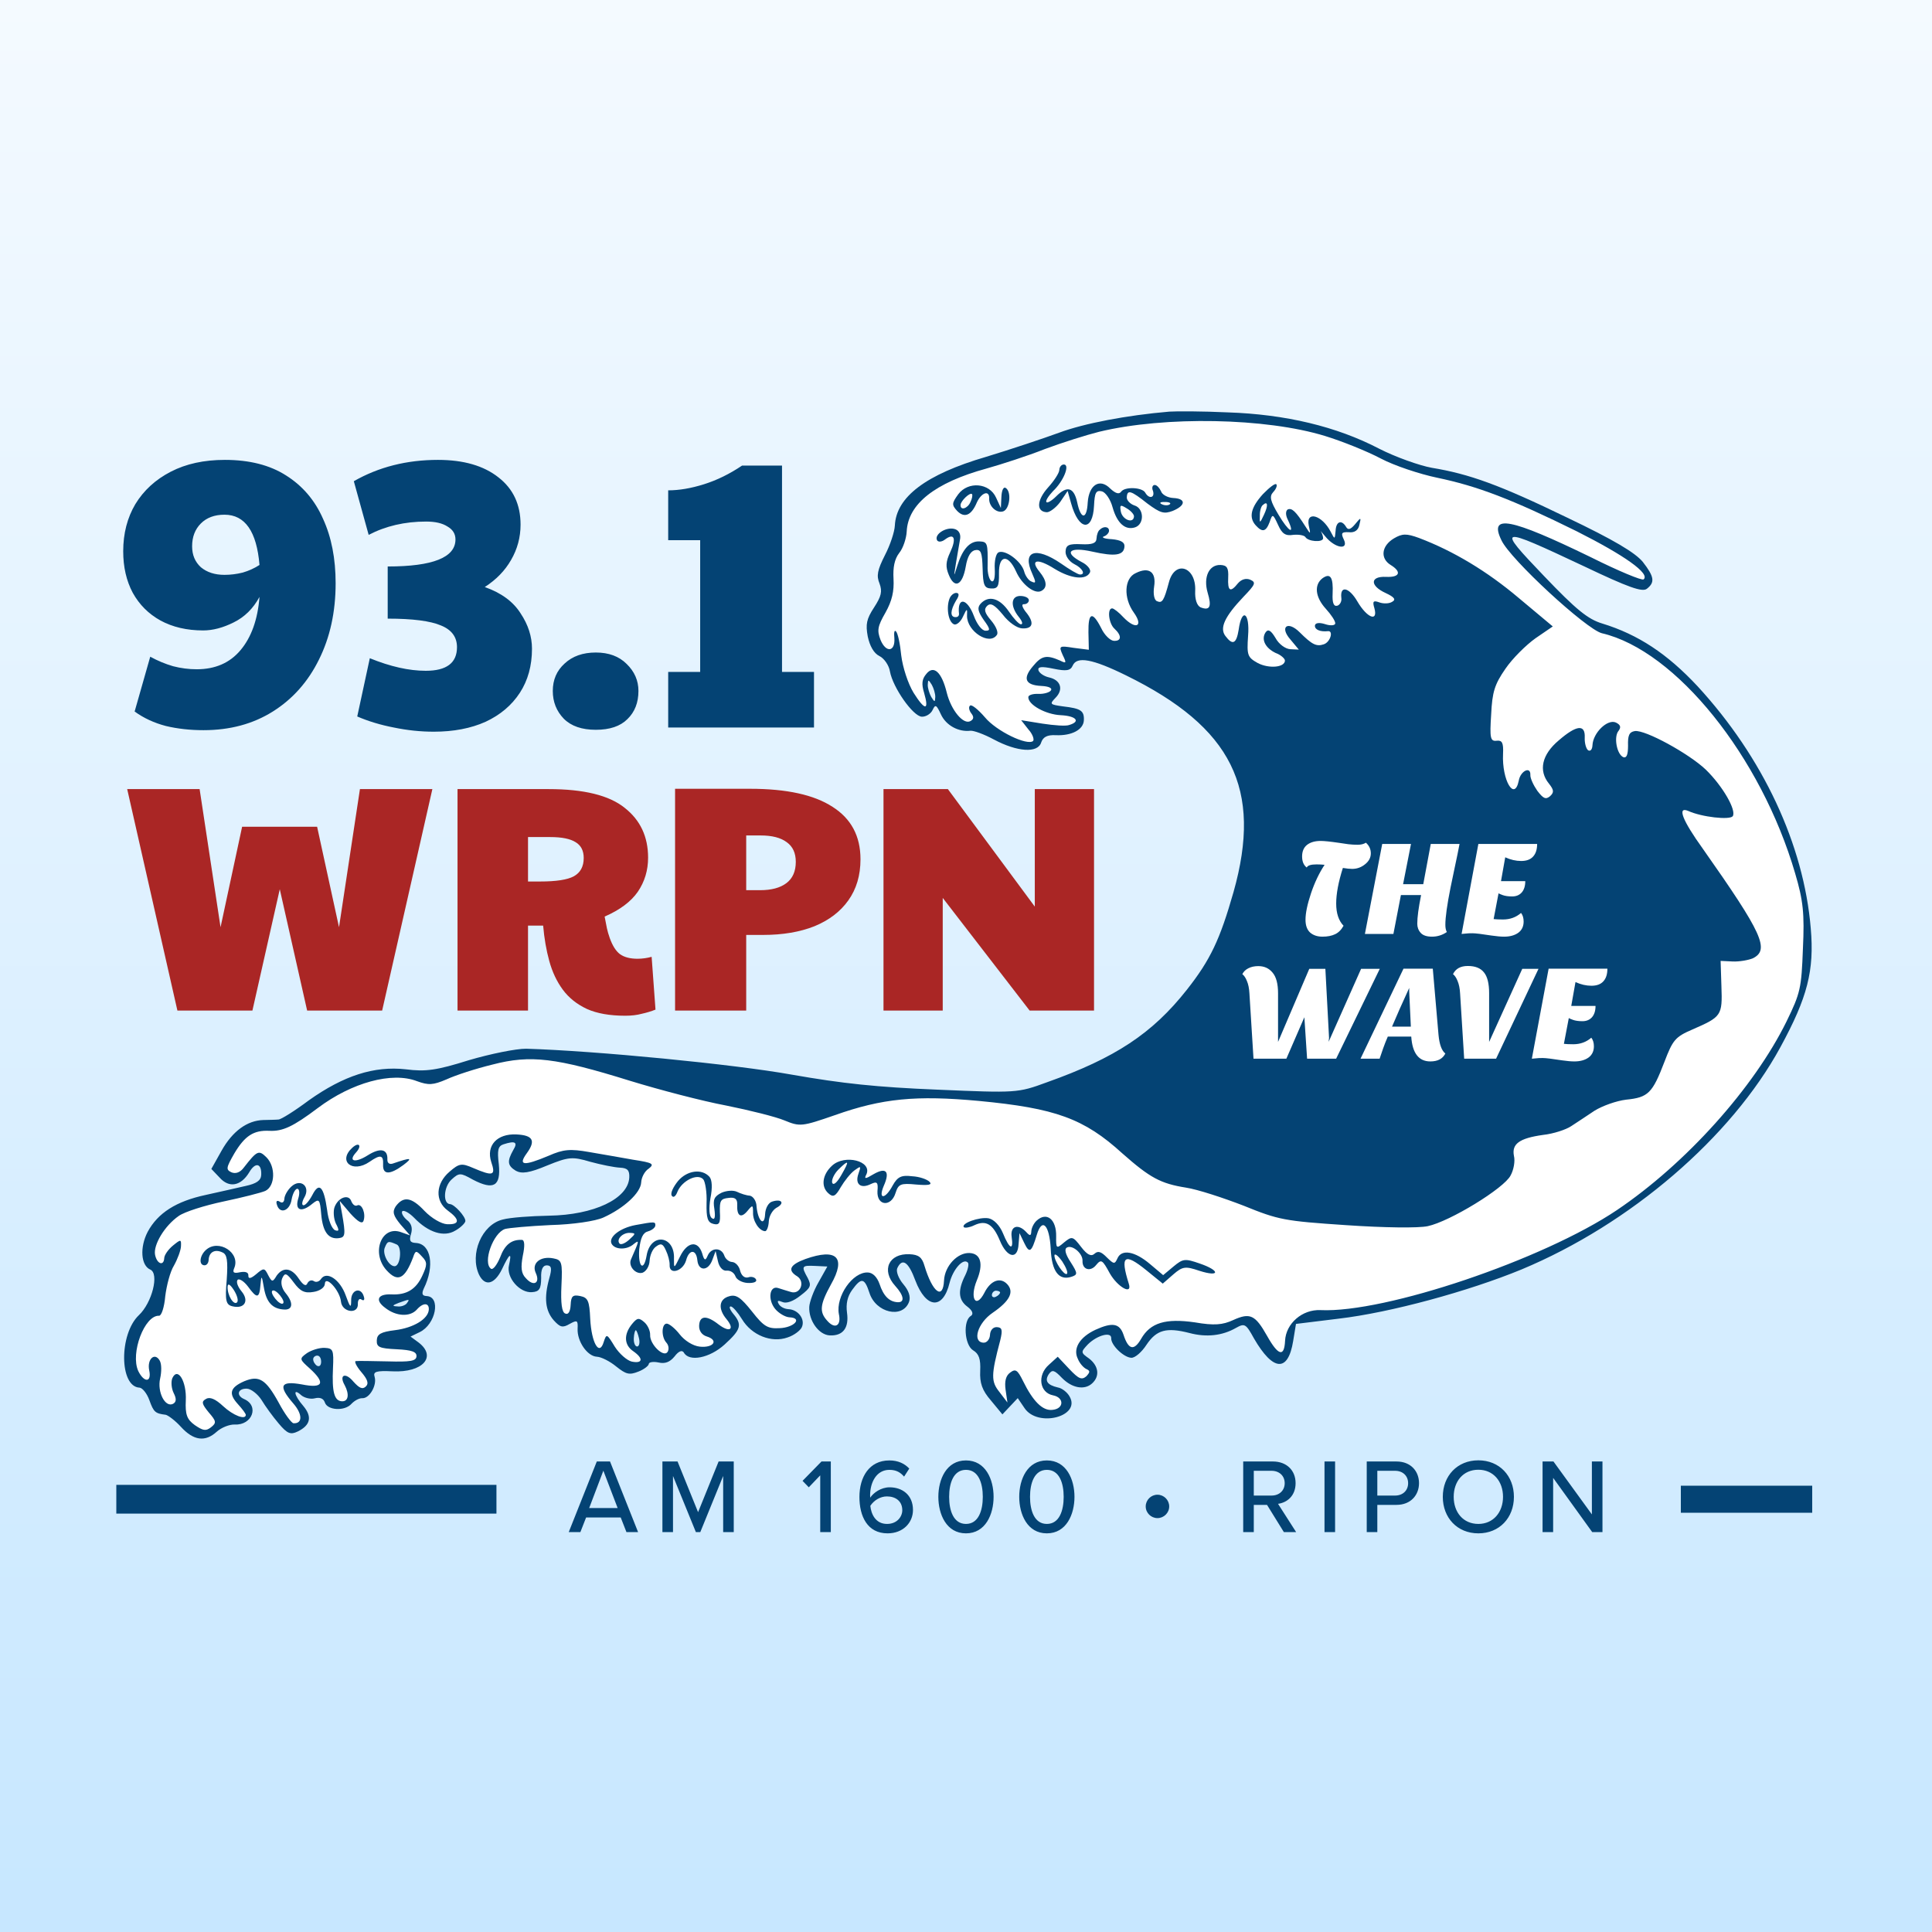
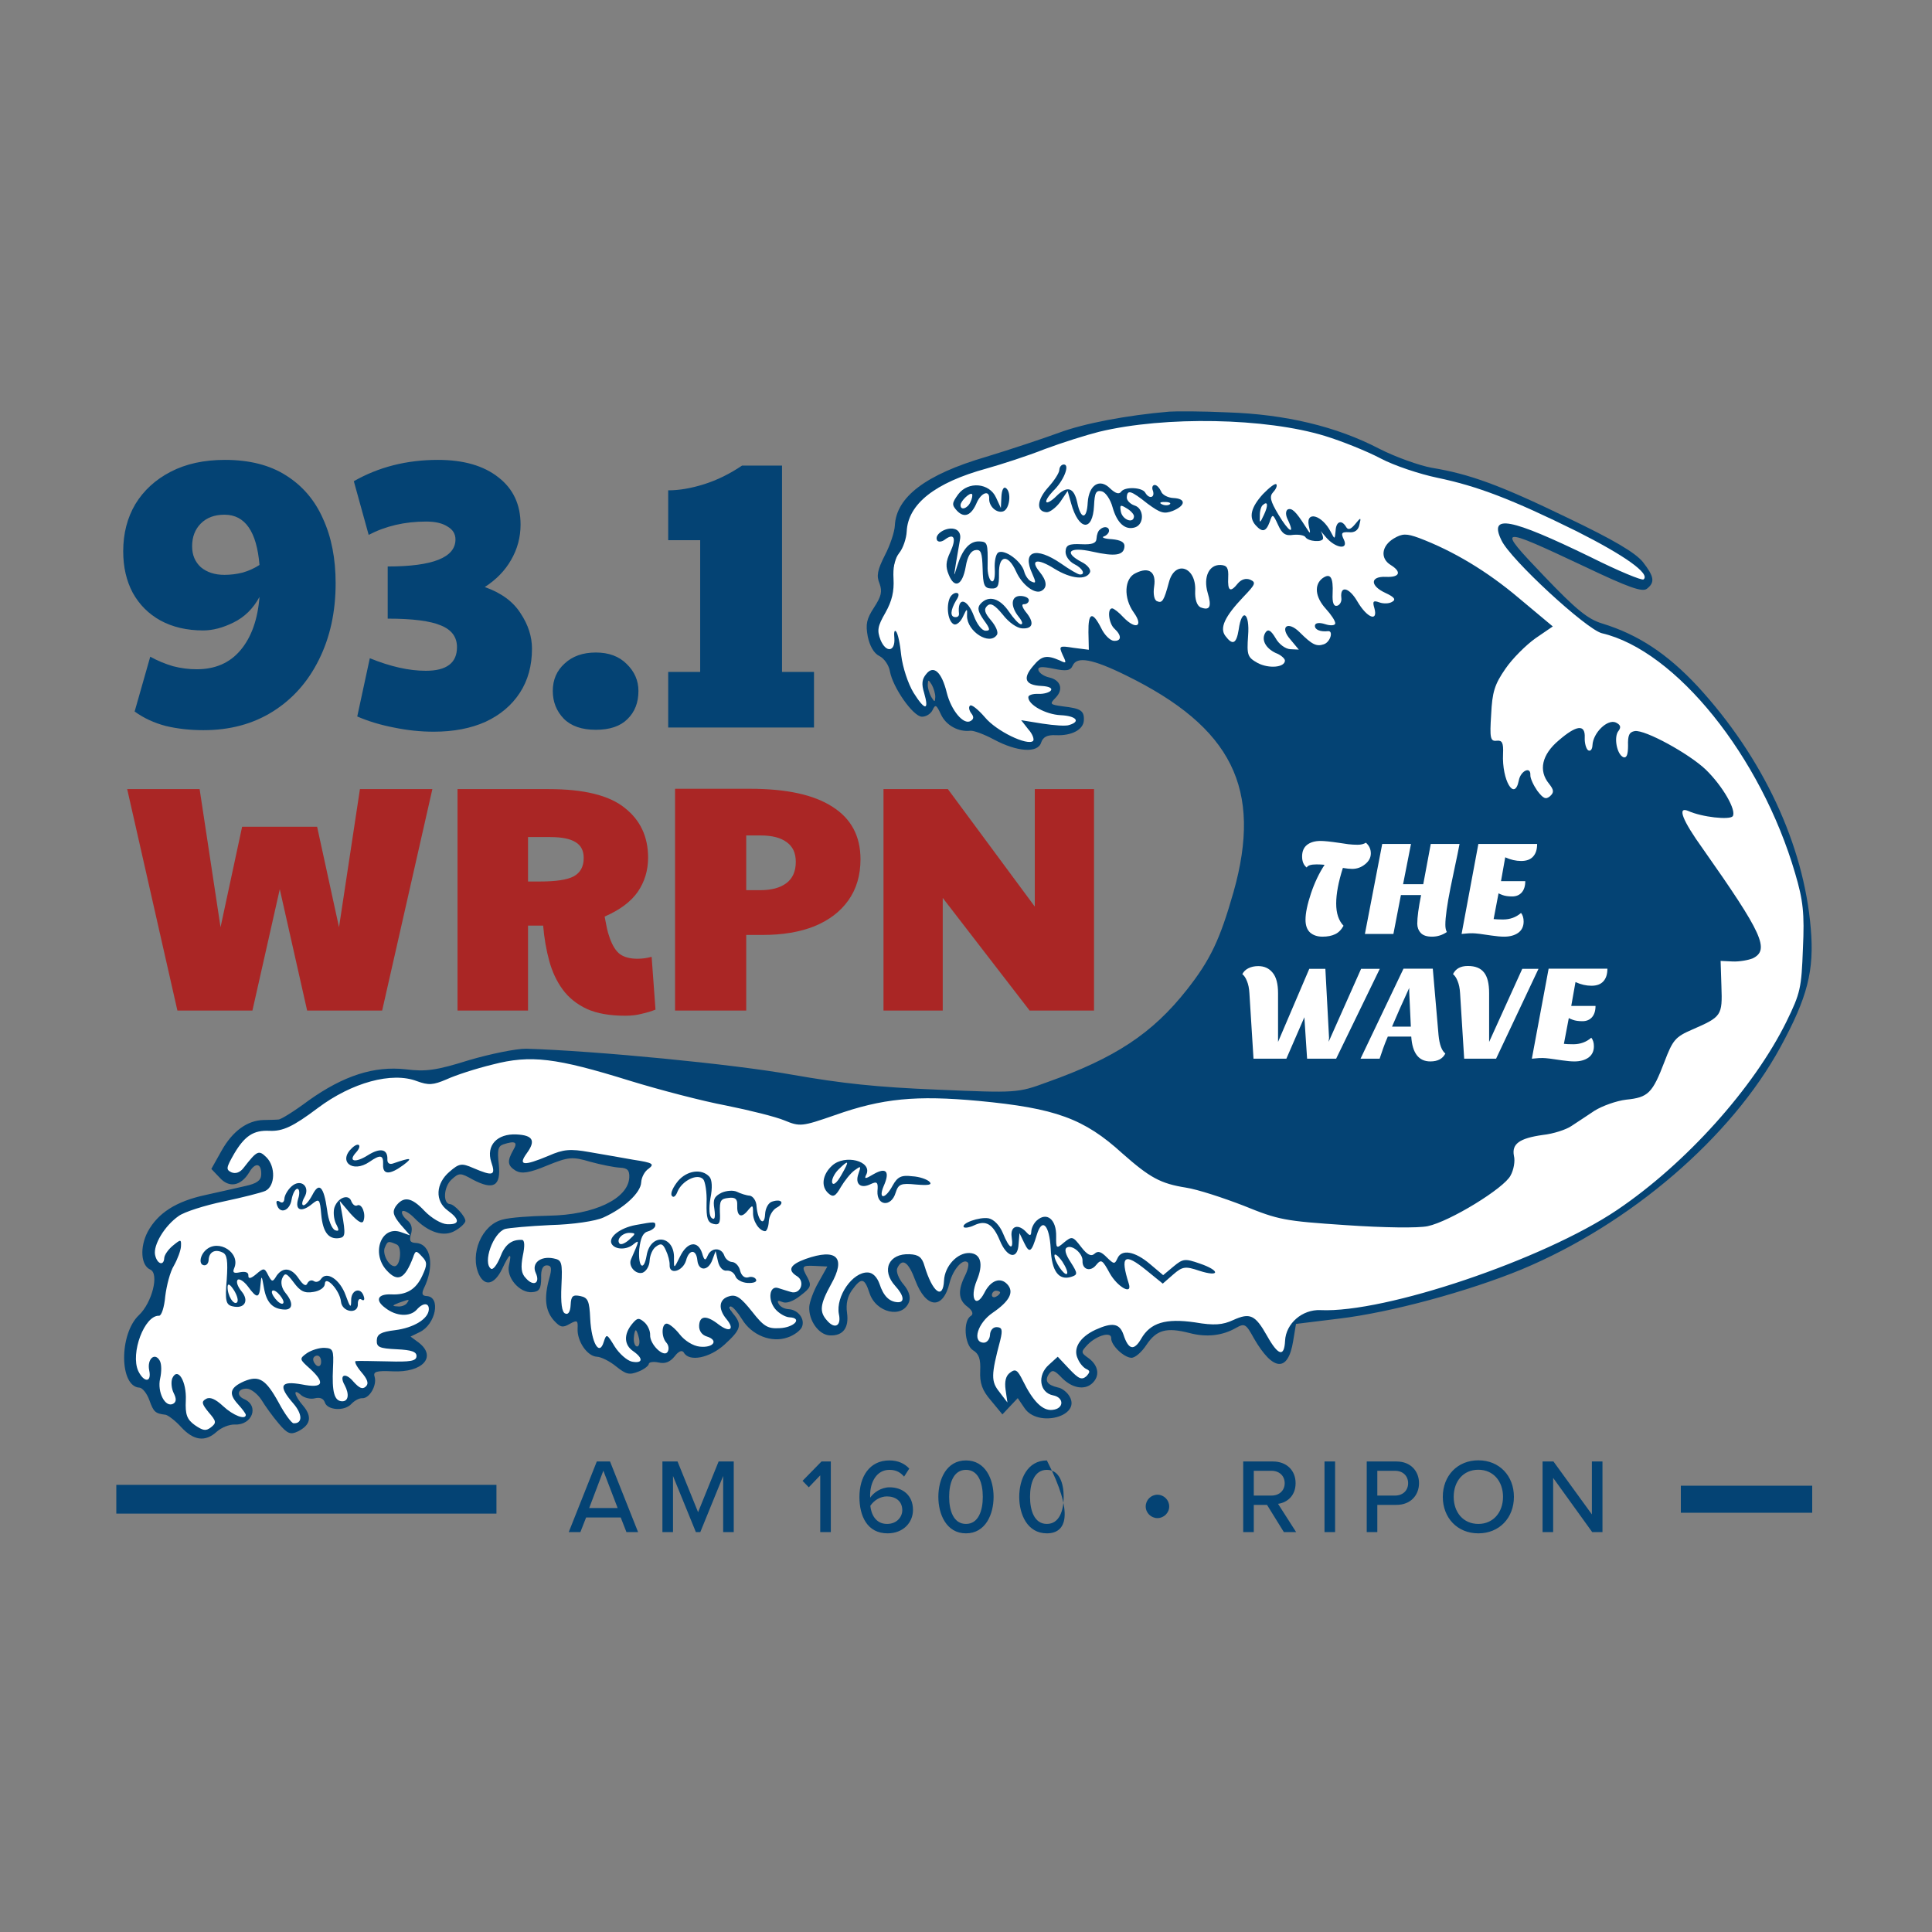
<svg xmlns="http://www.w3.org/2000/svg" width="500" height="500" viewBox="0 0 500 500" fill="none">
  <rect x="0" y="0" width="500" height="500" fill="#808080" stroke="none" />
-   <rect width="500" height="500" fill="url(#paint0_linear_1_169)" />
  <path d="M303.149 172.894L280.004 169.342L276.186 172.229L270.705 171.356L267.558 173.047L273.447 178.234L269.6 181.733L277.471 183.947L279.774 187.124L269.223 189.691L266.629 192.636L249.08 187.509L243.832 181.739L241.702 174.889L239.196 175.997L240.684 183.43L238.206 183.926L226.251 164.34L236.562 128.018L274.103 112.619L306.225 108.006L337.444 109.486L363.914 120.557L380.326 123.789L421.752 142.932L426.971 149.314L425.659 151.093L388.899 137.08L398.113 149.787L412.282 161.502C423.768 165.114 438.044 174.38 448.346 190.206C476.368 233.254 473.367 259.464 446.065 290.102C419.317 320.118 380.217 336.588 335.017 341.895L332.075 352.186L323.94 342.597L299.979 343.302L292.314 349.687L287.095 343.305L279.459 349.078L282.842 355.374L279.636 358.289L274.33 353.743L271.24 354.21L270.454 357.854L274.011 360.477L275.673 364.237L270.689 365.841L263.604 359.983L259.728 364.094L252.525 347.801L252.873 340.456L260.509 334.682L257.535 332.701L252.348 338.59L250.657 335.442L252.345 325.706L248.672 325.532L243.282 335.706L233.34 325.419L230.746 328.363L234.683 335.912L232.118 338.245L223.284 330.464L218.767 335.158L218.39 343.116L214.659 344.166L211.218 339.094L214.859 326.997L207.485 327.261L207.836 332.799L206.495 335.189L200.345 335.511L201.424 338.63L207.4 341.981L199.88 345.306L188.627 336.797L190.115 344.229L184.374 348.865L177.64 348.546L170.732 351.9L165.046 342.427L162.423 345.984L167.03 352.338L163.912 353.417L152.513 347.969L150.413 340.507L145.458 341.499L143.093 326.662L139.391 327.1L139.13 332.61L133.708 330.512L132.832 323.108L126.362 330.164L124.204 323.926L128.808 317.396L159.064 313.308L165.737 301.968L147.489 298.649L135.684 301.77L133.906 300.459L134.167 294.95L129.241 295.33L127.552 305.066L119.71 302.24L114.61 306.293L114.99 311.219L117.964 313.201L119.014 316.932L113.475 317.283L105.167 311.367L103.214 313.729L106.043 318.771L105.985 319.995L100.475 319.734L98.407 324.544L101.876 329.003L107.676 323.143L111.175 326.99L108.407 333.607L100.246 337.515L103.832 339.526L111.323 336.813L111.119 341.098L104.154 345.676L109.373 352.059L94.536 354.423L96.169 358.795L87.951 363.927L85.589 361.975L84.304 350.257L81.884 349.529L79.932 351.89L84.889 359.487L74.867 359.012L78.565 367.777L75.417 369.468L65.533 357.956L60.52 360.173L64.515 366.497L52.623 371.455L33.731 355.835L34.195 346.041L41.567 332.893L38.504 319.864L46.197 312.866L68.583 306.565L67.678 299.774L60.683 304.964L56.485 302.924L63.741 292.225L74.263 290.269L97.551 277.876L112.243 278.572L135.24 272.3L198.001 281.411L264.725 284.573L307.221 268.182L330.15 211.598L303.149 172.894Z" fill="white" />
  <path d="M302.613 106.53C291.574 107.473 280.585 109.57 274.084 111.984C270.035 113.467 261.523 116.31 255.255 118.211C239.541 122.807 231.936 128.624 231.584 136.041C231.51 137.608 230.406 141.012 229.024 143.668C227.059 147.554 226.781 149.007 227.627 151.036C228.369 153.061 228.101 154.305 226.181 157.25C224.261 160.196 223.988 161.544 224.571 164.713C225.084 167.146 226.144 169.081 227.577 169.777C228.806 170.358 230.079 172.199 230.319 173.781C231.066 177.9 236.261 185.371 238.559 185.48C239.604 185.529 240.897 184.753 241.365 183.728C242.066 182.191 242.37 182.415 243.509 184.877C244.838 187.767 248.107 189.493 251.162 189.114C252.002 189.049 254.679 190.013 257.231 191.391C263.257 194.608 268.58 194.965 269.445 192.179C269.932 190.737 271.006 190.159 273.2 190.263C277.379 190.461 280.389 188.824 280.503 186.421C280.621 183.914 279.706 183.347 275.124 182.815C271.691 182.339 271.592 182.229 273.134 180.627C275.332 178.428 274.506 175.98 271.501 175.314C270.257 175.046 269.038 174.255 268.759 173.509C268.49 172.554 269.44 172.389 272.654 173.065C275.973 173.746 277.027 173.587 277.614 172.253C278.673 169.791 282.723 170.506 291.42 174.792C318.844 188.239 326.782 204.112 319.231 230.873C315.717 243.166 313.27 248.391 307.143 256.163C298.23 267.467 288.61 273.817 270.931 280.099C263.365 282.882 263.052 282.867 242.675 282.006C226.894 281.363 218.039 280.419 204.954 278.124C190.004 275.426 154.254 271.951 136.166 271.408C133.549 271.388 126.888 272.748 121.366 274.371C112.969 277.009 110.124 277.398 105.024 276.737C96.796 275.824 88.926 278.382 79.933 284.762C76.242 287.519 72.681 289.758 72.054 289.729C71.422 289.803 69.641 289.824 68.174 289.859C63.98 289.974 60.185 292.726 57.325 297.826L54.695 302.518L56.789 304.711C59.273 307.551 62.337 306.964 64.495 303.401C66.091 300.65 67.748 301.042 67.605 304.072C67.535 305.535 66.347 306.316 63.596 306.919C61.372 307.441 56.716 308.477 53.224 309.254C45.607 310.882 40.857 313.903 38.216 318.804C36.143 322.789 36.442 327.515 38.905 328.574C41.263 329.629 39.335 337.181 35.938 340.37C30.785 345.257 30.872 358.873 36.096 359.121C36.827 359.155 38.017 360.573 38.664 362.384C39.774 365.473 40.177 365.806 42.883 366.144C43.505 366.278 45.326 367.621 46.819 369.262C50.103 372.873 53.123 373.226 56.077 370.539C57.281 369.444 59.415 368.603 60.773 368.667C65.266 368.88 67.18 363.84 63.18 362.08C61.025 361.14 61.532 359.279 63.935 359.393C64.98 359.443 66.697 360.781 67.672 362.293C68.642 363.909 70.608 366.62 72.096 368.366C74.375 371.092 75.201 371.34 77.021 370.484C80.344 368.862 80.866 366.688 78.487 363.852C76.104 361.122 75.681 359.008 77.99 361.106C78.796 361.773 80.348 362.161 81.407 361.897C82.785 361.543 83.711 361.901 84.079 362.966C84.716 364.985 89.204 365.303 90.974 363.293C91.745 362.492 92.929 361.815 93.765 361.854C95.645 361.943 97.59 358.476 96.957 356.351C96.499 354.969 97.35 354.695 101.634 354.898C109.365 355.264 113.12 351.149 108.373 347.469L106.248 345.902L108.606 344.758C112.785 342.757 114.171 335.598 110.41 335.419C109.261 335.365 109.077 334.833 109.663 333.499C112.557 327.668 111.576 321.863 107.606 321.674C106.144 321.605 105.855 321.068 106.352 319.416C106.844 317.869 106.486 316.595 105.272 315.7C104.267 314.815 103.789 313.85 104.122 313.447C104.555 313.153 105.883 313.844 107.182 315.163C110.874 319.002 114.899 320.24 117.809 318.493C119.207 317.722 120.415 316.523 120.44 316C120.494 314.851 117.608 311.678 116.459 311.623C114.579 311.534 114.787 307.146 116.866 305.256C118.835 303.464 119.149 303.479 122.413 305.309C127.726 308.074 129.661 307.014 129.093 301.333C128.64 297.646 128.898 296.612 130.281 296.154C133.365 295.148 134.077 295.601 132.828 297.636C131.227 300.491 131.277 301.646 133.516 303.008C135.049 303.814 136.944 303.59 141.645 301.614C147.196 299.364 148.141 299.304 152.788 300.676C155.579 301.436 159.002 302.122 160.465 302.192C162.345 302.281 162.947 302.833 162.858 304.713C162.596 310.25 153.706 314.436 142.075 314.618C137.359 314.708 132.001 315.083 130.091 315.62C124.689 316.935 121.502 324.532 123.97 329.884C125.498 332.993 127.931 332.48 129.9 328.49C131.879 324.291 132.526 323.903 131.73 327.425C130.95 330.634 134.528 334.678 137.682 334.409C139.572 334.289 140.025 333.577 140.054 330.752C139.954 328.443 140.526 327.423 141.571 327.473C142.72 327.527 142.894 328.269 142.143 330.851C140.752 335.915 141.12 339.179 143.305 341.691C144.997 343.551 145.619 343.685 147.449 342.62C149.384 341.56 149.588 341.674 149.484 343.868C149.331 347.107 151.973 351.002 154.48 351.12C155.63 351.175 157.879 352.329 159.491 353.661C162.013 355.666 162.839 355.914 165.187 354.979C166.68 354.421 167.878 353.431 167.898 353.013C167.923 352.491 169.082 352.336 170.43 352.609C172.087 353.002 173.365 352.539 174.589 351.027C175.593 349.713 176.449 349.335 176.942 349.986C178.285 352.563 183.678 351.457 187.508 347.974C191.775 344.093 192.148 342.854 189.77 340.019C188.879 338.93 188.605 338.079 189.127 338.104C189.65 338.129 190.939 339.656 192.009 341.382C194.532 345.585 199.671 347.608 203.825 346.13C205.526 345.582 207.158 344.299 207.511 343.478C208.445 341.428 206.574 338.931 204.067 338.812C203.022 338.762 201.898 338.186 201.515 337.434C201.032 336.574 201.35 336.484 202.48 336.957C203.505 337.424 205.315 336.777 207.166 335.294C209.881 333.224 210.011 332.707 209.055 330.777C207.318 327.658 207.433 327.454 210.985 327.622L214.119 327.771L211.831 331.85C210.578 333.99 209.494 336.975 209.435 338.229C209.266 341.781 211.919 345.467 214.74 345.6C218.187 345.764 219.754 343.639 219.206 339.739C218.897 337.421 219.299 335.555 220.533 333.834C222.885 330.594 223.721 330.634 225 334.569C226.638 339.777 233.578 341.363 235.254 336.94C235.736 335.601 235.184 334.005 233.795 332.368C232.507 330.841 231.859 329.03 232.212 328.209C233.495 325.443 235.117 326.567 236.879 331.363C239.672 338.72 244.055 339.032 245.75 331.992C246.649 328.475 249.305 325.46 250.5 326.773C250.798 327.101 250.52 328.554 249.824 329.987C247.86 333.872 247.95 336.39 250.378 338.18C251.691 339.185 251.965 340.035 251.313 340.528C249.165 341.683 249.594 348.09 251.833 349.453C253.36 350.363 253.818 351.746 253.675 354.775C253.526 357.91 254.168 359.825 256.452 362.446L259.423 366.042L261.408 363.937L263.392 361.833L265.154 364.429C268.577 369.513 279.815 366.59 276.814 361.422C276.237 360.347 274.824 359.233 273.784 359.079C270.988 358.423 270.306 357.344 271.435 355.617C272.33 354.403 272.848 354.533 274.843 356.617C277.44 359.253 280.659 359.824 282.629 358.033C284.708 356.142 284.309 353.505 281.886 351.61C279.657 350.039 279.662 349.934 281.537 347.929C283.955 345.531 287.666 344.555 287.581 346.331C287.497 348.107 290.801 351.3 292.786 351.394C293.726 351.439 295.472 349.951 296.716 348.02C299.307 344.164 301.854 343.447 307.854 344.988C312.197 346.137 316.301 345.703 319.853 343.672C322.111 342.418 322.419 342.537 324.539 346.407C329.476 354.913 333.337 355.201 334.663 347.097L335.399 342.629L346.457 341.269C359.83 339.704 380.091 334.172 393.761 328.538C421.96 316.786 448.049 294.359 460.779 270.984C467.776 258.123 469.57 251.193 468.623 240.258C466.822 218.603 456.271 196.01 439.342 177.616C431.47 169.181 423.957 164.217 414.669 161.369C410.952 160.25 407.927 157.803 399.547 149.029C387.177 136.088 387.496 135.998 410.029 146.594C421.497 152.059 425 153.272 426.193 152.387C428.367 150.71 428.123 149.232 425.162 145.427C423.182 143.03 417.684 139.732 405.499 133.919C387.996 125.446 380.274 122.672 370.508 121.057C367.394 120.491 361.215 118.313 356.921 116.12C345.885 110.362 332.632 107.22 317.787 106.726C311.205 106.414 304.399 106.405 302.613 106.53ZM342.941 112.84C347.379 114.202 353.852 116.812 357.324 118.652C360.797 120.492 367.394 122.69 371.956 123.639C382.325 125.806 391.17 129.157 408.052 137.496C420.426 143.737 427.113 148.451 425.367 149.939C425.034 150.342 418.77 147.742 411.61 144.156C390.833 134.062 385.231 132.959 388.571 139.818C390.85 144.743 410.515 162.847 414.55 163.876C433.709 168.344 455.758 195.776 464.585 226.036C466.661 233.045 467.025 236.413 466.594 245.502C466.213 255.745 465.945 256.989 462.35 264.358C453.891 281.547 436.314 301.132 418.467 313.165C399.431 325.98 358.461 339.848 341.746 339.056C337.045 338.833 332.787 342.505 332.574 346.998C332.371 351.281 330.819 350.893 327.922 345.73C324.832 340.244 323.498 339.657 319.111 341.648C316.435 342.882 314.226 343.091 309.241 342.227C301.649 341.134 297.719 342.309 295.322 346.488C293.497 349.648 292.044 349.37 290.765 345.435C289.754 342.455 287.884 342.157 283.497 344.148C279.428 346.049 277.612 349 278.951 351.681C279.419 352.855 280.414 353.949 281.131 354.297C282.156 354.764 282.141 355.078 281.146 356.182C279.947 357.173 279.226 356.929 276.733 354.298L273.742 351.12L271.444 353.21C268.385 355.892 269.008 360.424 272.536 361.114C275.441 361.671 275.407 364.601 272.357 364.875C269.83 365.174 267.332 362.648 264.754 357.395C263.321 354.5 262.813 354.162 261.401 355.246C260.316 356.033 259.934 357.48 260.247 359.694L260.721 362.963L258.651 360.247C256.476 357.526 256.446 355.954 258.867 346.854C259.518 344.163 259.339 343.526 257.98 343.462C257.04 343.417 256.269 344.218 256.21 345.472C256.155 346.621 255.379 347.527 254.544 347.487C251.514 347.344 253.005 342.388 256.9 339.746C261.337 336.71 262.496 334.357 260.704 332.387C258.913 330.418 256.356 331.343 254.735 334.617C252.547 338.806 250.9 336.006 252.794 331.384C254.564 327.175 253.857 324.419 250.932 324.28C247.798 324.132 244.49 327.64 244.312 331.401C244.069 336.52 241.338 334.506 239.257 327.601C238.629 325.372 237.719 324.701 235.42 324.592C229.988 324.335 227.999 328.743 231.681 332.791C233.97 335.308 234.199 337.099 232.319 337.01C230.125 336.906 228.627 335.369 227.622 332.285C226.974 330.474 225.875 329.375 224.621 329.316C220.651 329.127 216.265 335.516 217.096 340.058C217.789 343.127 216.068 344.093 214.082 341.8C211.992 339.502 212.186 337.626 215.05 332.422C219.048 325.387 216.546 322.964 208.452 325.827C204.403 327.31 203.707 328.743 206.354 330.334C208.483 331.796 207.066 335.185 204.593 334.334C203.663 334.081 202.22 333.594 201.394 333.345C199.126 332.609 198.634 336.356 200.614 338.753C201.505 339.842 203.237 340.867 204.281 340.916C207.834 341.085 205.516 343.592 201.74 343.728C198.695 343.897 197.675 343.326 194.615 339.411C191.749 335.82 190.535 334.925 188.729 335.467C186.077 336.179 185.75 338.677 188.029 341.402C190.208 344.019 188.905 345.004 185.974 342.771C182.845 340.319 181.059 340.444 180.935 343.055C180.871 344.414 181.657 345.498 182.896 345.871C186.095 346.86 184.637 348.885 181.095 348.508C179.324 348.319 177.19 346.962 175.906 345.33C174.722 343.808 173.209 342.585 172.582 342.555C171.224 342.49 171.061 345.938 172.454 347.47C173.051 348.127 173.21 349.181 172.758 349.893C171.743 351.415 168.141 347.894 168.255 345.491C168.304 344.446 167.642 342.949 166.737 342.173C165.328 340.954 164.906 341.039 163.573 342.651C161.349 345.373 161.534 348.104 163.868 349.681C166.604 351.59 166.331 352.939 163.53 352.387C162.286 352.119 160.276 350.348 159.107 348.513C157.066 345.17 156.967 345.061 156.231 347.329C155.112 351.046 153.077 347.599 152.747 341.3C152.547 336.684 152.169 335.828 150.199 335.421C148.229 335.013 147.791 335.411 147.682 337.71C147.598 339.486 147.036 340.297 146.319 339.949C145.389 339.695 145.09 337.168 145.298 332.78C145.59 326.616 145.406 326.084 143.227 325.667C139.804 324.981 137.511 326.966 138.651 329.429C139.885 332.105 138.06 333.065 136.074 330.772C134.875 329.564 134.74 327.987 135.302 324.977C135.839 322.489 135.808 320.917 135.077 320.883C132.361 320.754 130.62 322.137 129.417 325.431C128.591 327.381 127.587 328.695 127.079 328.356C124.85 326.785 127.624 319.063 130.709 318.058C131.664 317.789 136.922 317.305 142.484 317.045C148.25 316.9 154.155 316.028 156.189 315.077C161.432 312.708 165.809 308.727 165.938 306.011C165.997 304.757 166.808 303.121 167.887 302.439C169.409 301.254 169.006 300.921 164.016 300.161C160.902 299.595 155.812 298.725 152.489 298.149C147.609 297.289 145.823 297.414 141.972 299.116C135.456 301.844 133.998 301.67 136.351 298.431C138.703 295.192 137.932 293.794 133.648 293.591C128.634 293.353 125.764 296.463 127.133 300.716C128.328 304.228 127.686 304.512 122.452 302.274C119.477 300.982 118.845 301.056 116.333 303.241C112.732 306.316 112.519 310.808 115.858 313.27C119.097 315.623 119.032 316.981 115.689 316.822C114.227 316.753 111.679 315.271 109.883 313.406C106.494 309.79 104.415 309.482 102.4 312.213C101.495 313.636 101.764 314.592 103.645 316.88L106.128 319.72L103.76 318.874C98.715 317.065 95.966 324.264 100.046 328.75C102.932 331.924 104.753 331.068 106.906 325.411C107.517 323.555 107.726 323.565 109.219 325.206C110.617 326.634 110.582 327.365 109.299 330.131C107.663 333.719 105.186 335.172 101.321 334.989C97.769 334.82 96.958 336.457 99.69 338.471C102.516 340.699 106.068 340.868 107.834 338.962C109.495 337.051 111.062 337.126 110.978 338.902C110.864 341.305 107.089 343.639 102.243 344.246C98.557 344.7 97.587 345.282 97.513 346.849C97.428 348.625 98.145 348.973 102.637 349.186C106.607 349.375 107.841 349.852 107.787 351.001C107.727 352.255 106.145 352.494 100.394 352.326C96.419 352.242 92.653 352.169 92.126 352.248C91.604 352.223 92.171 353.507 93.46 355.034C95.147 356.999 95.515 358.063 94.64 358.859C93.764 359.655 92.948 359.198 91.456 357.557C89.376 355.05 87.664 355.806 89.212 358.497C90.461 360.86 90.163 362.731 88.492 362.651C86.507 362.557 85.884 360.224 86.177 354.06C86.399 349.359 86.21 348.931 84.016 348.827C82.658 348.763 80.638 349.4 79.45 350.181C77.39 351.654 77.49 351.764 80.202 354.196C84.317 357.951 83.621 359.384 78.123 358.286C72.516 357.287 71.93 358.62 75.9 363.206C78.284 365.937 78.374 368.454 75.971 368.34C75.449 368.316 73.677 365.928 72.139 363.028C68.765 356.9 67.034 355.875 63.188 357.473C59.552 359.081 59.06 360.628 61.548 363.364C62.742 364.677 63.628 365.87 63.613 366.184C63.549 367.542 60.36 366.344 57.752 363.917C55.747 362.042 54.309 361.45 53.339 362.032C52.051 362.704 52.23 363.341 54.012 365.519C55.997 367.812 56.082 368.235 54.56 369.42C53.257 370.405 52.53 370.266 50.401 368.804C48.376 367.346 47.913 366.068 48.086 362.411C48.319 357.501 45.99 353.621 44.587 356.696C44.229 357.621 44.359 359.303 44.931 360.482C45.698 361.984 45.658 362.82 44.798 363.303C42.758 364.358 40.648 360.279 41.443 356.756C41.841 354.995 41.831 353.005 41.348 352.145C40.094 349.886 38.02 351.673 38.612 354.633C39.299 357.807 37.304 357.921 35.777 354.812C33.691 350.211 37.405 340.335 41.166 340.514C41.793 340.543 42.529 338.275 42.767 335.459C43.105 332.752 44.009 329.131 45.029 327.504C45.944 325.872 46.784 323.608 46.834 322.563C46.923 320.683 46.818 320.678 44.749 322.36C43.55 323.35 42.541 324.768 42.501 325.604C42.402 327.693 40.646 327.191 40.133 324.758C39.625 322.221 42.584 317.231 46.265 314.683C47.782 313.603 52.99 311.965 57.855 310.94C62.721 309.914 67.596 308.679 68.665 308.206C71.237 306.967 71.37 301.947 68.972 299.53C66.971 297.55 66.544 297.739 63.087 302.183C62.192 303.397 61.018 303.865 59.889 303.392C58.456 302.696 58.475 302.278 60.644 298.507C63.374 293.924 65.642 292.461 69.716 292.654C73.164 292.818 75.84 291.584 82.247 286.757C91.041 280.158 101.438 277.3 107.916 279.806C110.901 280.89 112.055 280.84 115.582 279.332C117.83 278.287 123.148 276.549 127.491 275.499C137.35 272.93 143.907 273.764 162.997 279.695C170.634 282.046 181.907 284.989 187.927 286.112C194.047 287.344 200.773 289.024 203.032 289.969C207.037 291.625 207.564 291.545 216.08 288.598C228.328 284.258 237.058 283.415 253.321 284.919C273.127 286.8 280.54 289.455 290.476 298.512C297.612 304.819 300.368 306.31 306.915 307.354C309.93 307.811 316.632 310.013 321.875 312.042C330.916 315.716 332.368 315.995 348.338 317.066C358.357 317.75 367.043 317.848 369.476 317.335C375.187 316.14 389.313 307.49 390.935 304.216C391.735 302.789 392.158 300.505 391.804 299.127C391.216 296.063 393.171 294.585 399.285 293.723C402.021 293.434 405.319 292.333 406.617 291.453C408.02 290.577 410.726 288.716 412.671 287.447C414.72 286.183 418.342 284.888 420.869 284.589C426.55 284.021 427.649 282.921 430.757 274.797C432.91 269.14 433.576 268.334 437.959 266.447C445.549 263.142 445.773 262.839 445.503 255.287L445.293 248.681L448.427 248.829C450.098 248.908 452.422 248.495 453.596 248.027C458.097 245.832 456.101 241.549 440.7 219.668C435.395 212.297 433.996 208.67 436.872 209.854C440.459 211.49 447.648 212.249 448.429 211.239C449.443 209.717 445.865 203.474 441.461 199.182C437.053 194.994 425.724 188.803 423.087 189.201C421.61 189.445 421.252 190.371 421.337 192.992C421.332 195.296 420.974 196.221 420.148 195.973C418.402 195.262 417.575 190.615 418.903 189.108C419.575 188.197 419.395 187.56 418.166 186.978C416.012 186.039 412.282 189.631 412.128 192.87C412.079 193.915 411.631 194.522 411.019 194.179C410.512 193.84 410.059 192.353 410.128 190.89C410.296 187.338 407.978 187.647 403.392 191.618C399.03 195.286 398.101 199.43 400.872 202.807C402.156 204.439 402.231 205.07 401.137 206.066C400.047 206.956 399.43 206.718 397.853 204.653C396.873 203.246 396.017 201.425 396.056 200.589C396.17 198.187 393.489 199.525 393.057 202.018C391.958 207.515 388.664 201.914 388.986 195.124C389.124 192.198 388.736 191.552 387.368 191.696C385.682 191.93 385.517 190.98 385.909 184.926C386.186 179.075 386.803 177.115 389.613 173.06C391.413 170.423 394.93 166.925 397.422 165.158L401.859 162.123L393.096 154.797C384.842 147.809 376.085 142.577 367.239 139.226C363.945 138.023 362.895 138.078 360.742 139.337C357.508 141.278 357.146 144.506 359.892 146.207C362.843 148.022 362.251 149.46 358.699 149.292C354.52 149.094 354.506 151.606 358.605 153.476C360.859 154.525 361.352 155.177 360.277 155.754C359.521 156.242 358.054 156.277 357.024 155.914C355.377 155.312 355.153 155.616 355.696 157.421C356.677 161.028 353.796 159.949 351.278 155.641C349.148 151.98 346.765 151.449 347.134 154.712C347.298 155.662 346.731 156.578 346.094 156.757C345.139 157.026 344.771 155.961 344.88 153.663C345.083 149.379 344.302 148.191 342.242 149.664C340.069 151.341 340.338 154.495 343.125 157.558C344.518 159.09 345.593 160.712 345.563 161.339C345.538 161.861 344.379 162.016 342.936 161.528C341.389 161.036 340.335 161.196 340.3 161.927C340.25 162.972 341.688 163.563 343.688 163.344C345.161 163.204 344.286 166.2 342.584 166.747C340.669 167.389 339.545 166.812 336.345 163.624C333.245 160.545 331.072 162.222 333.953 165.5L336.132 168.117L333.938 168.013C332.685 167.953 330.963 166.72 330.097 165.108C328.933 163.168 328.221 162.716 327.55 163.626C326.311 165.452 327.461 167.706 330.123 168.983C331.461 169.466 332.566 170.46 332.541 170.983C332.457 172.759 328.358 173.088 325.497 171.591C322.845 170.104 322.661 169.572 323.003 164.562C323.499 158.513 321.365 157.155 320.565 162.981C319.974 166.618 319.009 167.095 317.138 164.598C315.56 162.534 316.957 159.564 321.807 154.454C324.89 151.249 325.124 150.737 323.587 150.036C322.457 149.563 321.288 149.927 320.403 150.932C318.399 153.455 317.687 153.002 317.856 149.45C317.97 147.047 317.586 146.296 315.915 146.217C312.885 146.073 311.368 149.352 312.538 153.386C313.624 156.998 313.151 158.127 310.684 157.172C309.763 156.71 309.211 155.113 309.315 152.919C309.612 146.651 304.044 144.816 302.509 150.712C301.236 155.468 300.783 156.18 299.45 155.593C298.729 155.349 298.385 153.762 298.688 151.787C299.284 148.046 297.364 146.594 293.931 148.316C290.937 149.64 290.694 154.759 293.446 158.554C295.999 162.131 293.964 163.081 290.77 159.788C289.576 158.475 288.262 157.471 287.844 157.451C286.486 157.387 286.925 161.386 288.432 162.714C290.338 164.48 290.269 165.942 288.284 165.848C287.343 165.804 285.841 164.371 284.985 162.551C282.685 158.044 281.616 158.517 281.687 163.651L281.787 168.158L277.832 167.657C274.091 167.06 273.981 167.16 275.022 169.513C276.072 171.657 275.962 171.756 274.325 170.946C270.838 169.419 269.569 169.673 267.346 172.395C264.576 175.614 265.332 177.325 269.511 177.523C271.392 177.613 272.417 178.08 271.969 178.687C271.631 179.195 270.143 179.648 268.681 179.578C267.323 179.514 266.154 179.877 266.129 180.4C266.035 182.385 270.627 184.906 274.493 185.089C278.463 185.277 279.756 186.7 276.782 187.606C275.926 187.984 272.797 187.731 269.782 187.274L264.275 186.385L266.151 188.777C267.245 189.981 267.703 191.364 267.37 191.767C265.843 193.056 257.858 189.222 254.887 185.626C253.1 183.552 251.384 182.214 251.051 182.617C250.618 182.91 250.782 183.86 251.374 184.621C252.066 185.492 252.036 186.119 251.176 186.601C249.345 187.667 246.176 183.851 245.03 179.295C243.716 173.892 241.606 172.012 239.711 174.435C238.602 175.744 238.438 176.993 239.165 179.331C240.514 184.002 239.365 183.947 236.444 179.307C234.986 176.934 233.617 172.681 233.238 169.626C232.959 166.681 232.361 163.826 231.859 163.383C231.46 162.945 231.316 163.776 231.461 165.144C231.71 168.716 229.288 169.02 227.879 165.603C226.948 163.15 227.102 162.111 229.156 158.543C230.872 155.483 231.409 152.996 231.244 149.847C231.074 146.802 231.486 144.727 232.715 143.11C233.715 141.901 234.57 139.324 234.654 137.548C234.991 130.444 241.954 124.91 255.321 121.251C259.141 120.176 265.946 117.985 270.428 116.208C274.905 114.536 281.283 112.535 284.461 111.743C301.514 107.63 327.667 108.137 342.941 112.84ZM242.046 180.41C241.981 181.768 241.877 181.763 241.001 180.36C240.518 179.5 240.065 178.012 240.105 177.177C240.169 175.818 240.274 175.823 241.15 177.226C241.632 178.087 242.085 179.574 242.046 180.41ZM102.666 322.069C104.104 322.66 103.652 327.77 102.085 327.695C100.518 327.621 98.891 324.403 99.592 322.865C100.303 321.119 100.512 321.129 102.666 322.069ZM258.824 334.497C258.809 334.81 258.367 335.313 257.725 335.597C257.188 335.885 256.675 335.652 256.7 335.129C256.73 334.502 257.277 334.005 257.799 334.03C258.426 334.059 258.834 334.288 258.824 334.497ZM105.296 337.271C104.958 337.779 103.784 338.247 102.849 338.097C101.386 338.028 101.501 337.824 103.207 337.172C106.082 336.157 106.082 336.157 105.296 337.271ZM165.384 346.402C165.643 347.566 165.39 348.496 164.867 348.472C164.345 348.447 163.972 347.487 164.026 346.338C164.081 345.188 164.334 344.258 164.543 344.268C164.752 344.278 165.125 345.238 165.384 346.402ZM83.107 352.554C83.067 353.389 82.629 353.787 82.017 353.444C81.51 353.106 81.022 352.35 81.052 351.723C81.077 351.201 81.619 350.808 82.141 350.833C82.768 350.862 83.151 351.613 83.107 352.554Z" fill="#044374" />
  <path d="M274.151 121.62C274.111 122.456 272.758 124.486 271.211 126.192C268.337 129.407 268.089 132.431 270.909 132.565C271.641 132.6 273.267 131.42 274.386 129.903L276.301 127.062L277.197 130.246C279.164 137.354 282.81 137.736 283.137 130.841C283.296 127.498 283.644 126.782 285.196 127.169C286.126 127.423 287.4 129.263 287.933 131.278C289.098 135.417 291.208 137.297 293.76 136.475C296.207 135.649 296.087 131.56 293.609 130.814C292.475 130.446 291.579 129.461 291.614 128.73C291.713 126.641 292.643 126.894 296.982 130.346C300.321 132.808 301.251 133.061 303.49 132.225C306.907 130.816 306.991 129.04 303.648 128.882C302.185 128.812 300.757 128.012 300.484 127.161C300.105 126.306 299.409 125.54 298.886 125.515C298.26 125.485 298.016 126.206 298.394 127.062C298.937 128.868 297.35 129.211 296.384 127.49C295.613 126.093 291.016 125.875 290.111 127.298C289.554 128.004 288.629 127.646 287.325 126.433C284.628 123.687 281.823 125.439 281.5 130.031C281.287 134.523 279.715 134.553 278.779 130.006C277.918 126.091 276.161 125.589 273.301 128.49C272.202 129.59 271.018 130.267 270.824 129.943C270.526 129.615 271.316 128.396 272.53 127.092C275.271 124.5 276.936 120.286 275.369 120.212C274.742 120.182 274.19 120.784 274.151 121.62ZM302.733 130.514C302.405 130.812 301.46 130.872 300.743 130.524C299.922 130.171 300.25 129.872 301.4 129.927C302.554 129.877 303.166 130.22 302.733 130.514ZM293.475 133.635C293.381 135.62 290.501 134.541 290.077 132.427C289.744 130.631 289.958 130.536 291.585 131.556C292.605 132.128 293.5 133.113 293.475 133.635Z" fill="#044374" />
  <path d="M326.836 127.887C323.742 131.3 323.096 133.887 324.987 135.966C326.678 137.827 327.629 137.662 328.588 135.09C329.319 132.926 329.424 132.931 330.752 135.821C331.793 138.174 332.708 138.741 334.713 138.417C336.186 138.277 337.534 138.551 337.827 138.983C338.504 140.167 342.365 140.455 342.419 139.306C342.439 138.888 342.165 138.037 341.777 137.391C341.279 136.844 341.877 137.5 342.966 138.808C345.539 141.967 349.181 142.453 347.747 139.558C346.986 137.952 347.21 137.648 349.09 137.737C350.548 137.911 351.523 137.224 351.796 135.876C352.313 133.806 352.209 133.802 350.652 135.717C349.543 137.026 348.906 137.205 348.418 136.449C347.259 134.405 345.771 134.858 345.652 137.365C345.439 139.658 345.439 139.658 344.384 137.619C342.179 133.326 337.945 132.078 338.702 135.988C339.22 138.317 339.215 138.421 337.852 136.262C335.319 132.268 334.313 131.383 333.244 131.855C332.702 132.249 332.652 133.293 333.324 134.582C335.225 138.651 333.494 137.626 330.876 133.209C328.741 129.653 328.482 128.489 329.477 127.384C330.248 126.583 330.606 125.657 330.307 125.329C330.009 125.001 328.487 126.185 326.836 127.887ZM327.105 133.24C326.056 135.494 325.952 135.489 326.046 133.504C325.996 132.35 326.374 131.006 326.806 130.713C328.119 129.518 328.269 130.782 327.105 133.24Z" fill="#044374" />
  <path d="M247.989 127.919C246.308 130.248 246.288 130.665 247.682 132.197C249.578 134.172 251.393 133.42 252.81 130.032C253.979 127.47 256.108 126.733 255.999 129.032C255.905 131.017 257.91 132.892 259.611 132.344C261.313 131.797 261.839 127.319 260.317 126.304C259.71 125.857 259.242 126.882 259.163 128.553L259.024 131.479L257.79 128.802C256.088 124.952 250.561 124.481 247.989 127.919ZM251.139 129.953C250.433 131.595 248.518 132.237 248.592 130.67C248.641 129.625 251.054 127.331 251.551 127.878C251.75 128.097 251.601 129.033 251.139 129.953Z" fill="#044374" />
  <path d="M284.621 137.09C284.188 137.383 283.825 138.413 283.781 139.353C283.721 140.607 282.657 140.975 279.836 140.842C276.597 140.688 275.846 141.071 275.767 142.743C275.713 143.892 276.693 145.3 278.021 145.991C280.171 147.035 281.032 148.751 279.465 148.677C278.942 148.652 276.803 147.399 274.574 145.828C267.981 141.327 264.464 142.626 267.122 148.406C268.162 150.759 268.147 151.072 266.918 150.491C266.197 150.247 265.316 148.949 265.052 147.889C264.34 145.238 260.091 142.105 258.375 142.966C257.728 143.354 257.326 145.219 257.441 147.214C257.546 149.418 257.277 150.662 256.66 150.423C256.043 150.185 255.501 148.379 255.595 146.394C255.663 140.533 255.574 140.215 253.484 140.116C250.977 139.997 249.097 142.107 247.74 146.44C246.631 149.948 246.611 150.366 248.494 139.356C248.658 138.107 248.076 137.137 246.937 136.874C244.762 136.352 241.738 138.303 242.505 139.805C242.793 140.342 243.738 140.282 244.609 139.591C246.996 137.819 247.549 139.416 245.918 142.899C244.754 145.356 244.69 146.715 245.536 148.744C247.034 152.48 249.069 151.529 249.929 146.649C250.371 143.947 251.276 142.524 252.435 142.37C253.912 142.126 254.181 143.081 254.302 147.17C254.417 151.364 254.691 152.215 256.467 152.299C258.243 152.383 258.586 151.771 258.535 148.418C258.45 143.597 260.872 143.293 262.958 147.895C264.471 151.317 267.805 153.883 269.526 152.918C271.137 152.052 270.908 150.261 269.027 147.973C266.455 144.814 268.464 144.386 272.937 147.216C277.211 149.827 281.171 150.224 282.111 148.07C282.355 147.348 281.364 146.15 279.932 145.453C275.13 142.922 276.772 141.429 282.677 142.756C288.582 144.083 290.901 143.774 291.015 141.372C291.064 140.327 290.044 139.755 287.751 139.542C285.87 139.452 284.945 139.094 285.691 138.816C286.328 138.636 286.989 137.935 287.014 137.412C287.068 136.263 285.611 136.089 284.621 137.09Z" fill="#044374" />
  <path d="M245.771 154.828C244.827 157.087 245.375 160.987 246.917 161.584C247.534 161.823 248.623 160.932 249.21 159.598C250.259 157.345 250.364 157.35 250.265 159.439C250.285 163.419 256.077 167.149 257.992 164.308C258.439 163.701 257.782 162.099 256.493 160.572C254.807 158.607 254.538 157.652 255.522 156.756C256.398 155.96 257.418 156.532 259.498 159.039C261.075 161.103 263.205 162.565 264.563 162.63C267.384 162.764 267.776 161.107 265.398 158.272C264.512 157.078 264.338 156.337 264.965 156.366C265.696 156.401 266.243 155.903 266.268 155.381C266.298 154.754 265.377 154.292 264.228 154.237C261.616 154.114 261.383 156.825 263.657 159.655C264.548 160.744 264.822 161.595 264.195 161.565C263.672 161.541 262.279 160.009 261.105 158.278C258.756 154.816 255.865 153.946 253.766 156.254C252.881 157.26 253.045 158.21 254.613 160.483C256.285 162.761 256.365 163.288 255.006 163.224C254.066 163.179 252.787 161.443 252.046 159.419C250.279 154.728 247.677 154.395 248.195 158.922C248.17 159.444 247.842 159.743 247.215 159.713C245.857 159.649 245.936 157.977 247.418 155.43C248.318 154.111 248.244 153.48 247.512 153.445C246.885 153.415 246.124 154.007 245.771 154.828Z" fill="#044374" />
  <path d="M215.357 301.652C212.84 303.941 212.378 307.061 214.388 308.831C215.593 309.936 216.234 309.652 217.607 307.204C218.517 305.676 220.078 303.656 221.163 302.87C222.789 301.691 222.894 301.696 222.168 303.755C221.203 306.432 222.711 307.76 225.392 306.421C226.999 305.66 227.297 305.988 227.084 308.281C226.901 312.147 230.657 312.43 231.775 308.713C232.511 306.445 233.048 306.156 237.113 306.558C240.242 306.811 241.297 306.652 240.6 305.886C240.003 305.229 237.943 304.503 236.063 304.414C233.252 304.071 232.287 304.549 231.029 306.793C229.074 310.47 227.189 310.485 228.72 306.893C230.361 303.201 229.371 302.003 226.143 303.839C223.88 305.198 223.566 305.183 224.257 303.854C225.674 300.466 218.64 298.667 215.357 301.652ZM217.755 304.07C216.612 306.11 215.632 306.901 215.358 306.05C215.184 305.309 215.885 303.772 216.984 302.672C219.729 299.975 219.924 300.298 217.755 304.07Z" fill="#044374" />
  <path d="M91.184 297.023C87.354 300.506 91.18 303.724 95.617 300.688C98.433 298.727 99.263 298.872 99.145 301.379C99.016 304.095 100.901 304.08 104.373 301.522C106.98 299.551 106.353 299.522 101.776 301.085C100.816 301.458 100.209 301.011 100.254 300.07C100.382 297.354 98.412 296.946 95.174 298.992C91.936 301.037 89.966 300.63 92.174 298.221C93.721 296.515 92.935 295.43 91.184 297.023Z" fill="#044374" />
  <path d="M175.484 305.626C174.261 307.139 173.45 308.776 173.839 309.422C174.227 310.069 174.873 309.681 175.356 308.342C176.534 305.571 180.504 303.56 181.996 305.202C182.494 305.749 182.987 308.599 182.858 311.316C182.775 315.291 183.143 316.355 184.591 316.738C186.143 317.126 186.481 316.618 186.306 313.678C186.236 310.743 186.47 310.23 188.574 310.016C190.261 309.782 190.863 310.334 190.793 311.797C190.655 314.722 191.774 315.403 193.44 313.388C194.773 311.776 194.878 311.781 194.888 313.771C194.784 315.965 196.441 318.556 198.008 318.63C198.426 318.65 198.899 317.521 198.968 316.058C199.032 314.7 199.942 313.173 200.912 312.59C203.166 311.441 202.389 310.147 199.837 310.969C198.882 311.238 198.082 312.666 198.007 314.233C197.849 317.576 196.142 316.029 195.798 312.243C195.763 310.776 194.877 309.582 194.046 309.438C193.211 309.398 191.663 308.906 190.743 308.444C189.822 307.981 188.036 308.106 186.753 308.673C184.823 309.629 184.47 310.45 184.878 312.877C185.192 315.091 184.949 315.813 184.242 315.256C183.531 314.803 183.416 312.808 183.858 310.107C184.405 307.41 184.295 305.311 183.598 304.545C181.608 302.356 177.812 302.909 175.484 305.626Z" fill="#044374" />
  <path d="M75.421 307.06C74.436 307.956 73.635 309.384 73.596 310.22C73.551 311.16 73.014 311.449 72.407 311.001C71.695 310.548 71.367 310.847 71.641 311.698C72.353 314.349 75.014 313.428 75.471 310.413C75.754 308.856 76.441 307.632 76.963 307.657C77.485 307.682 77.64 308.841 77.153 310.284C76.278 313.279 78.029 313.885 80.864 311.507C82.605 310.123 82.804 310.342 83.138 314.337C83.552 318.859 85.03 320.814 87.771 320.42C89.353 320.181 89.487 319.559 88.496 313.962L87.913 310.794L90.69 314.066C92.581 316.146 93.7 316.827 94.053 316.006C94.769 314.155 93.644 311.379 92.466 311.952C91.928 312.24 91.321 311.793 90.943 310.937C90.306 308.918 87.54 309.834 86.58 312.406C86.218 313.436 86.337 315.326 86.905 316.609C87.865 318.435 87.746 318.743 86.716 318.381C85.895 318.027 84.954 315.784 84.66 313.152C83.798 307.039 82.599 305.83 80.869 309.203C80.063 310.736 79.063 311.945 78.541 311.92C78.019 311.895 78.168 310.96 78.74 309.94C80.445 307.089 77.828 304.871 75.421 307.06Z" fill="#044374" />
  <path d="M268.292 315.889C267.526 316.586 266.945 317.815 266.905 318.65C266.846 319.904 266.532 319.889 265.636 318.904C263.546 316.606 261.422 317.239 261.811 320.084C262.369 323.775 261.24 323.303 259.552 319.14C258.706 317.11 257.208 315.573 255.86 315.3C253.472 314.872 248.572 316.63 249.468 317.614C249.771 317.838 250.931 317.684 252.109 317.111C255.109 315.683 256.945 316.712 258.732 320.985C260.608 325.577 263.409 326.128 263.607 321.949L263.846 319.134L265.085 321.705C266.419 324.491 266.961 324.098 268.328 319.556C269.695 315.013 271.591 316.988 271.926 323.181C272.171 329.057 274.047 331.449 277.235 330.449C278.937 329.901 278.951 329.588 277.1 326.673C275.732 324.618 275.378 323.24 276.129 322.857C277.527 322.086 280.244 324.413 280.155 326.294C280.046 328.592 282.215 329.219 283.662 327.403C284.995 325.79 285.299 326.014 287.225 329.561C289.255 333.112 293.131 335.286 292.125 332.201C289.85 324.973 290.94 324.083 296.687 328.753L300.921 332.2L303.652 329.816C306.054 327.731 306.79 327.661 310.397 328.879C315.76 330.599 315.845 328.823 310.486 326.999C306.675 325.666 306.148 325.746 303.751 327.727L301.025 330.006L297.602 327.121C293.676 323.794 290.248 323.212 289.189 325.675C288.488 327.212 288.279 327.203 286.477 325.442C284.98 323.905 284.154 323.656 283.278 324.453C282.403 325.249 281.378 324.781 279.801 322.717C277.631 319.892 277.422 319.882 275.353 321.564C273.388 323.251 273.289 323.141 273.333 320.002C273.436 315.609 270.919 313.501 268.292 315.889ZM276.121 329.663C275.464 330.26 272.822 326.365 272.891 324.903C272.921 324.276 273.831 324.947 274.911 326.464C275.887 327.976 276.449 329.364 276.121 329.663Z" fill="#044374" />
  <path d="M164.473 317.041C160.458 317.793 157.414 320.161 158.275 321.877C159.141 323.489 162.28 323.533 164.031 321.941C165.553 320.756 165.434 321.065 163.32 325.886C162.505 327.627 164.49 329.92 166.296 329.378C167.256 329.004 168.052 327.681 168.116 326.323C168.186 324.86 168.892 323.218 169.757 322.631C171.06 321.646 171.573 321.88 172.329 323.591C172.902 324.77 173.345 326.466 173.3 327.406C173.176 330.018 176.678 329.032 177.543 326.246C178.314 323.246 180.199 323.231 180.479 326.176C180.763 329.016 183.275 329.031 184.359 326.046L185.199 323.782L185.807 326.428C186.15 328.015 187.151 329.005 188.101 328.841C189.046 328.781 189.961 329.348 190.335 330.308C190.608 331.158 192.036 331.959 193.499 332.028C195.066 332.103 196.026 331.729 195.638 331.083C195.349 330.546 194.419 330.292 193.673 330.571C192.718 330.84 191.912 330.173 191.553 328.9C191.299 327.631 190.299 326.641 189.463 326.602C188.628 326.562 187.722 325.786 187.448 324.936C186.711 322.807 184.095 322.787 183.155 324.942C182.563 326.379 182.255 326.26 181.717 324.35C180.622 320.947 177.881 321.341 176.026 325.127C174.405 328.401 174.405 328.401 174.424 325.784C174.711 319.725 168.363 318.9 167.345 324.925C166.619 329.184 165.107 327.96 165.429 323.368C165.782 320.349 166.368 319.015 167.746 318.662C168.702 318.393 169.572 317.701 169.597 317.179C169.646 316.134 169.437 316.124 164.473 317.041ZM162.827 320.837C161.842 321.732 160.772 322.205 160.369 321.872C159.374 320.778 161.135 318.976 163.015 319.066C164.582 319.14 164.578 319.244 162.827 320.837Z" fill="#044374" />
  <path d="M53.281 323.497C51.64 324.99 51.422 327.388 52.884 327.457C53.511 327.487 53.959 326.88 53.998 326.044C54.092 324.059 55.599 323.188 57.545 324.118C58.779 324.595 59.013 326.282 58.676 331.187C58.209 336.61 58.473 337.669 60.13 338.062C63.234 338.837 64.592 336.703 62.512 334.196C61.522 332.997 61.059 331.719 61.501 331.216C61.939 330.818 63.158 331.609 64.143 332.912C66.502 336.165 67.134 336.09 67.407 332.543C67.635 329.936 67.74 329.941 68.312 333.319C68.97 337.12 70.567 338.766 73.597 338.91C75.791 339.014 75.984 337.138 73.904 334.631C72.914 333.432 72.566 331.95 73.038 330.821C73.739 329.283 74.152 329.408 76.023 331.905C77.695 334.183 78.82 334.759 81.143 334.346C82.725 334.107 84.023 333.226 84.067 332.286C84.181 329.883 87.968 333.937 88.247 336.882C88.537 339.618 92.696 340.234 92.615 337.508C92.56 336.458 93.003 335.955 93.511 336.294C94.118 336.741 94.446 336.443 94.172 335.592C93.46 332.94 90.804 333.757 90.879 336.588C90.884 338.682 90.586 338.354 89.476 335.265C87.997 331.111 84.544 328.853 83.082 330.983C82.63 331.694 81.779 331.968 81.172 331.52C80.56 331.177 79.918 331.461 79.575 332.073C79.217 332.998 78.501 332.65 77.326 330.919C75.47 328.109 73.286 327.796 71.605 330.124C70.581 331.856 70.372 331.846 69.411 330.02C68.456 328.09 68.247 328.081 66.282 329.767C64.864 330.957 64.233 331.031 64.277 330.091C64.317 329.255 63.491 329.007 62.118 329.256C60.531 329.6 60.123 329.371 60.595 328.241C62.355 324.241 56.564 320.511 53.281 323.497ZM61.328 337.072C60.453 337.868 58.801 335.172 58.905 332.978C58.95 332.038 59.561 332.381 60.537 333.893C61.413 335.296 61.766 336.673 61.328 337.072ZM73.373 337.014C73.343 337.641 72.617 337.502 71.815 336.731C71.014 335.96 70.332 334.881 70.357 334.358C70.387 333.731 71.113 333.871 71.915 334.642C72.716 335.412 73.397 336.492 73.373 337.014Z" fill="#044374" />
  <path d="M45.913 261.538L32.916 204.219H51.661L57.077 239.96L62.659 213.966H82.07L87.736 239.96L93.151 204.219H111.896L98.899 261.538H79.488L72.406 230.129L65.325 261.538H45.913ZM161.812 262.871C157.813 262.871 154.508 262.288 151.898 261.121C149.287 259.899 147.204 258.233 145.649 256.122C144.094 254.012 142.928 251.54 142.15 248.708C141.373 245.875 140.845 242.82 140.567 239.543H136.652V261.538H118.406V204.219H141.984C151.092 204.219 157.646 205.83 161.645 209.051C165.7 212.217 167.727 216.521 167.727 221.964C167.727 225.241 166.838 228.185 165.061 230.796C163.284 233.35 160.423 235.489 156.48 237.211C156.702 238.432 156.896 239.432 157.063 240.21C157.23 240.987 157.48 241.848 157.813 242.792C158.535 244.792 159.424 246.181 160.479 246.958C161.59 247.736 163.089 248.124 164.978 248.124C166.2 248.124 167.422 247.958 168.643 247.625L169.643 261.288C168.532 261.732 167.338 262.093 166.061 262.371C164.839 262.704 163.423 262.871 161.812 262.871ZM136.652 228.13H139.817C143.927 228.13 146.816 227.685 148.482 226.797C150.204 225.852 151.065 224.269 151.065 222.048C151.065 220.159 150.37 218.799 148.982 217.965C147.593 217.077 145.399 216.632 142.4 216.632H136.652V228.13ZM174.707 261.538V204.136H194.119C203.561 204.136 210.67 205.691 215.447 208.801C220.279 211.856 222.695 216.383 222.695 222.381C222.695 226.547 221.64 230.101 219.529 233.045C217.474 235.933 214.558 238.155 210.781 239.71C207.004 241.21 202.561 241.959 197.451 241.959H193.119V261.538H174.707ZM196.701 230.379C199.645 230.379 201.922 229.768 203.533 228.546C205.144 227.324 205.949 225.491 205.949 223.047C205.949 220.77 205.171 219.076 203.616 217.965C202.061 216.799 199.812 216.216 196.868 216.216H193.119V230.379H196.701ZM228.648 261.538V204.219H245.311L267.805 234.628V204.219H283.135V261.538H266.472L243.978 232.378V261.538H228.648Z" fill="#AA2625" />
  <path d="M31.887 142.663C31.887 138.066 32.938 133.994 35.039 130.447C37.207 126.9 40.261 124.108 44.202 122.072C48.143 120.036 52.806 119.018 58.192 119.018C64.563 119.018 69.85 120.365 74.054 123.058C78.323 125.751 81.509 129.494 83.611 134.289C85.778 139.018 86.862 144.568 86.862 150.939C86.862 158.361 85.417 164.962 82.527 170.742C79.703 176.456 75.729 180.923 70.606 184.141C65.483 187.36 59.506 188.969 52.675 188.969C49.194 188.969 45.942 188.607 42.921 187.885C39.9 187.097 37.207 185.849 34.842 184.141L38.882 169.954C40.786 171.005 42.757 171.826 44.793 172.417C46.829 172.942 48.865 173.205 50.901 173.205C55.696 173.205 59.473 171.563 62.231 168.279C65.056 164.929 66.698 160.332 67.157 154.486C65.515 157.507 63.282 159.708 60.458 161.087C57.699 162.466 55.072 163.156 52.576 163.156C48.373 163.156 44.694 162.302 41.542 160.594C38.455 158.887 36.057 156.489 34.35 153.402C32.708 150.315 31.887 146.736 31.887 142.663ZM49.719 141.383C49.719 143.616 50.474 145.422 51.985 146.801C53.561 148.115 55.598 148.772 58.093 148.772C59.67 148.772 61.246 148.575 62.822 148.181C64.399 147.721 65.844 147.064 67.157 146.21C66.435 137.54 63.414 133.205 58.093 133.205C55.532 133.205 53.496 133.961 51.985 135.471C50.474 136.982 49.719 138.952 49.719 141.383ZM112.258 189.363C108.843 189.363 105.394 189.002 101.913 188.279C98.498 187.622 95.345 186.67 92.455 185.422L95.707 170.348C101.027 172.516 105.854 173.599 110.189 173.599C115.575 173.599 118.268 171.563 118.268 167.491C118.268 164.864 116.889 162.992 114.13 161.875C111.371 160.693 106.774 160.102 100.337 160.102V146.604C112.028 146.604 117.874 144.273 117.874 139.609C117.874 138.164 117.184 137.048 115.805 136.26C114.491 135.406 112.652 134.979 110.288 134.979C104.77 134.979 99.812 136.128 95.411 138.427L91.569 124.535C98.005 120.857 105.263 119.018 113.342 119.018C119.976 119.018 125.197 120.529 129.007 123.55C132.816 126.506 134.721 130.578 134.721 135.767C134.721 139.051 133.9 142.105 132.258 144.929C130.682 147.688 128.416 150.02 125.46 151.924C129.729 153.435 132.816 155.701 134.721 158.722C136.692 161.678 137.677 164.732 137.677 167.885C137.677 172.286 136.626 176.095 134.524 179.314C132.422 182.532 129.467 185.028 125.657 186.801C121.848 188.509 117.381 189.363 112.258 189.363ZM154.194 188.87C150.581 188.87 147.823 187.918 145.918 186.013C144.013 184.043 143.061 181.645 143.061 178.821C143.061 175.931 144.079 173.566 146.115 171.727C148.151 169.823 150.844 168.87 154.194 168.87C157.544 168.87 160.204 169.855 162.174 171.826C164.21 173.796 165.228 176.128 165.228 178.821C165.228 181.842 164.276 184.272 162.371 186.112C160.532 187.951 157.806 188.87 154.194 188.87ZM172.928 188.279V173.895H181.204V139.806H172.928V126.9C175.753 126.9 178.84 126.374 182.189 125.324C185.539 124.273 188.823 122.663 192.042 120.496H202.386V173.895H210.662V188.279H172.928Z" fill="#044374" />
  <path d="M321.512 252.11C321.841 251.452 322.359 250.946 323.065 250.593C323.794 250.216 324.653 250.028 325.641 250.028C327.194 250.028 328.429 250.593 329.346 251.722C330.287 252.828 330.758 254.604 330.758 257.051V269.65L338.839 250.734H343.004L343.957 268.591L343.851 269.614L352.25 250.734H357.085L345.792 273.99H338.275L337.569 263.262L332.911 273.99H324.406L323.347 257.051C323.276 255.781 323.065 254.734 322.712 253.91C322.382 253.063 321.982 252.463 321.512 252.11ZM370.172 274.696C367.16 274.696 365.513 272.555 365.231 268.273H359.161C358.691 269.356 358.291 270.367 357.961 271.308L357.044 273.99H352.103L363.22 250.699H370.807L372.289 267.85C372.524 270.32 373.113 271.92 374.054 272.649C373.371 274.014 372.077 274.696 370.172 274.696ZM360.255 265.697H365.125L364.702 256.628V255.675L362.196 261.215L360.255 265.697ZM376.033 252.11C376.715 250.699 377.997 249.993 379.879 249.993C381.785 249.993 383.173 250.546 384.044 251.652C384.938 252.734 385.385 254.534 385.385 257.051V269.65L393.96 250.734H398.16L387.185 273.99H378.927L377.868 257.051C377.797 255.804 377.586 254.757 377.233 253.91C376.903 253.063 376.503 252.463 376.033 252.11ZM411.828 268.556C412.275 269.12 412.499 269.861 412.499 270.779C412.499 272.05 412.028 273.026 411.087 273.708C410.146 274.367 408.934 274.696 407.452 274.696C406.605 274.696 405.535 274.602 404.241 274.414C401.7 274.014 400.041 273.814 399.265 273.814C398.488 273.814 397.947 273.838 397.641 273.885C397.335 273.908 396.935 273.943 396.441 273.99L400.782 250.699H415.992C415.992 252.134 415.639 253.228 414.934 253.981C414.251 254.734 413.228 255.11 411.863 255.11C410.499 255.11 409.122 254.792 407.734 254.157L406.64 260.333H412.922C412.922 261.58 412.616 262.556 412.005 263.262C411.393 263.944 410.569 264.286 409.534 264.286C408.523 264.286 407.699 264.168 407.064 263.933C406.429 263.697 406.076 263.545 406.005 263.474L404.735 270.144C405.299 270.214 406.111 270.25 407.17 270.25C408.981 270.25 410.534 269.685 411.828 268.556Z" fill="white" />
  <path d="M338.182 224.516C337.382 223.904 336.982 222.952 336.982 221.658C336.982 220.34 337.405 219.34 338.252 218.658C339.123 217.976 340.299 217.635 341.781 217.635C342.723 217.635 344.311 217.799 346.546 218.129L348.945 218.482C349.745 218.576 350.557 218.623 351.38 218.623C352.227 218.623 352.933 218.446 353.498 218.093C354.345 218.846 354.768 219.764 354.768 220.846C354.768 221.928 354.286 222.858 353.321 223.634C352.333 224.457 351.204 224.869 349.934 224.869C349.322 224.869 348.522 224.787 347.534 224.622C346.381 228.245 345.805 231.315 345.805 233.833C345.805 236.35 346.44 238.268 347.71 239.585C347.122 240.644 346.393 241.373 345.522 241.773C344.652 242.197 343.558 242.408 342.24 242.408C340.946 242.408 339.888 242.056 339.064 241.35C338.264 240.62 337.864 239.515 337.864 238.032C337.864 236.315 338.335 234.045 339.276 231.221C340.217 228.422 341.393 225.951 342.805 223.81C342.123 223.74 341.429 223.705 340.723 223.705C339.264 223.705 338.417 223.975 338.182 224.516ZM366.788 239.056C366.788 237.409 367.117 234.939 367.776 231.645H362.553L360.612 241.703H353.236L357.718 218.411H365.164L363.117 228.822H368.34L370.281 218.411H377.728C377.398 220.152 377.022 221.999 376.598 223.952L375.398 229.704C374.504 234.174 374.057 237.385 374.057 239.338C374.057 240.138 374.187 240.762 374.446 241.209C373.269 242.008 371.987 242.408 370.599 242.408C369.234 242.408 368.258 242.079 367.67 241.42C367.082 240.762 366.788 239.973 366.788 239.056ZM393.645 236.268C394.092 236.833 394.315 237.574 394.315 238.491C394.315 239.762 393.845 240.738 392.904 241.42C391.962 242.079 390.751 242.408 389.269 242.408C388.422 242.408 387.351 242.314 386.057 242.126C383.516 241.726 381.858 241.526 381.081 241.526C380.305 241.526 379.764 241.55 379.458 241.597C379.152 241.62 378.752 241.656 378.258 241.703L382.599 218.411H397.809C397.809 219.846 397.456 220.94 396.75 221.693C396.068 222.446 395.045 222.822 393.68 222.822C392.315 222.822 390.939 222.505 389.551 221.869L388.457 228.045H394.739C394.739 229.292 394.433 230.269 393.821 230.974C393.209 231.657 392.386 231.998 391.351 231.998C390.339 231.998 389.516 231.88 388.88 231.645C388.245 231.41 387.892 231.257 387.822 231.186L386.551 237.856C387.116 237.927 387.928 237.962 388.986 237.962C390.798 237.962 392.351 237.397 393.645 236.268Z" fill="white" />
  <rect x="30.102" y="384.28" width="98.378" height="7.44" fill="#044374" />
-   <path d="M165.133 396.5H162.12L160.641 392.72H151.684L150.205 396.5H147.192L154.451 378.231H157.874L165.133 396.5ZM159.847 390.282L156.149 380.614L152.479 390.282H159.847ZM189.894 396.5H187.155V381.983L181.239 396.5H180.088L174.172 381.983V396.5H171.433V378.231H175.35L180.663 391.351L185.977 378.231H189.894V396.5ZM215.013 396.5H212.274V381.819L209.315 384.914L207.699 383.243L212.602 378.231H215.013V396.5ZM222.418 387.407C222.418 382.285 224.938 377.957 230.17 377.957C232.47 377.957 234.141 378.806 235.319 380.066L233.977 382.148C233.045 381.079 231.977 380.395 230.17 380.395C226.855 380.395 225.185 383.599 225.185 386.996C225.185 387.215 225.185 387.407 225.212 387.598C226.006 386.366 227.978 384.914 230.224 384.914C233.511 384.914 236.278 386.886 236.278 390.775C236.278 394.062 233.73 396.829 229.704 396.829C224.472 396.829 222.418 392.419 222.418 387.407ZM233.511 390.858C233.511 388.42 231.703 387.27 229.54 387.27C227.841 387.27 226.198 388.256 225.239 389.707C225.458 391.844 226.581 394.391 229.567 394.391C232.196 394.391 233.511 392.474 233.511 390.858ZM242.843 387.379C242.843 382.86 244.925 377.957 249.992 377.957C255.059 377.957 257.141 382.86 257.141 387.379C257.141 391.898 255.059 396.829 249.992 396.829C244.925 396.829 242.843 391.898 242.843 387.379ZM254.347 387.379C254.347 383.818 253.224 380.395 249.992 380.395C246.76 380.395 245.637 383.818 245.637 387.379C245.637 390.94 246.76 394.391 249.992 394.391C253.224 394.391 254.347 390.94 254.347 387.379ZM263.776 387.379C263.776 382.86 265.858 377.957 270.925 377.957C275.992 377.957 278.074 382.86 278.074 387.379C278.074 391.898 275.992 396.829 270.925 396.829C265.858 396.829 263.776 391.898 263.776 387.379ZM275.28 387.379C275.28 383.818 274.157 380.395 270.925 380.395C267.693 380.395 266.57 383.818 266.57 387.379C266.57 390.94 267.693 394.391 270.925 394.391C274.157 394.391 275.28 390.94 275.28 387.379ZM299.549 392.885C297.878 392.885 296.509 391.515 296.509 389.872C296.509 388.201 297.878 386.831 299.549 386.831C301.22 386.831 302.59 388.201 302.59 389.872C302.59 391.515 301.22 392.885 299.549 392.885ZM335.436 396.5H332.259L327.904 389.461H324.48V396.5H321.741V378.231H329.438C332.916 378.231 335.299 380.477 335.299 383.846C335.299 387.133 333.08 388.886 330.752 389.187L335.436 396.5ZM332.478 383.846C332.478 381.929 331.054 380.641 329.081 380.641H324.48V387.05H329.081C331.054 387.05 332.478 385.763 332.478 383.846ZM345.52 396.5H342.781V378.231H345.52V396.5ZM356.449 396.5H353.71V378.231H361.407C365.159 378.231 367.241 380.806 367.241 383.846C367.241 386.886 365.132 389.461 361.407 389.461H356.449V396.5ZM364.42 383.846C364.42 381.929 363.023 380.641 361.051 380.641H356.449V387.05H361.051C363.023 387.05 364.42 385.763 364.42 383.846ZM373.395 387.379C373.395 381.956 377.147 377.93 382.598 377.93C388.049 377.93 391.801 381.956 391.801 387.379C391.801 392.802 388.049 396.829 382.598 396.829C377.147 396.829 373.395 392.802 373.395 387.379ZM388.98 387.379C388.98 383.353 386.46 380.367 382.598 380.367C378.681 380.367 376.216 383.353 376.216 387.379C376.216 391.378 378.681 394.391 382.598 394.391C386.46 394.391 388.98 391.378 388.98 387.379ZM414.717 396.5H412.06L401.953 382.476V396.5H399.214V378.231H402.035L411.978 391.926V378.231H414.717V396.5Z" fill="#044374" />
+   <path d="M165.133 396.5H162.12L160.641 392.72H151.684L150.205 396.5H147.192L154.451 378.231H157.874L165.133 396.5ZM159.847 390.282L156.149 380.614L152.479 390.282H159.847ZM189.894 396.5H187.155V381.983L181.239 396.5H180.088L174.172 381.983V396.5H171.433V378.231H175.35L180.663 391.351L185.977 378.231H189.894V396.5ZM215.013 396.5H212.274V381.819L209.315 384.914L207.699 383.243L212.602 378.231H215.013V396.5ZM222.418 387.407C222.418 382.285 224.938 377.957 230.17 377.957C232.47 377.957 234.141 378.806 235.319 380.066L233.977 382.148C233.045 381.079 231.977 380.395 230.17 380.395C226.855 380.395 225.185 383.599 225.185 386.996C225.185 387.215 225.185 387.407 225.212 387.598C226.006 386.366 227.978 384.914 230.224 384.914C233.511 384.914 236.278 386.886 236.278 390.775C236.278 394.062 233.73 396.829 229.704 396.829C224.472 396.829 222.418 392.419 222.418 387.407ZM233.511 390.858C233.511 388.42 231.703 387.27 229.54 387.27C227.841 387.27 226.198 388.256 225.239 389.707C225.458 391.844 226.581 394.391 229.567 394.391C232.196 394.391 233.511 392.474 233.511 390.858ZM242.843 387.379C242.843 382.86 244.925 377.957 249.992 377.957C255.059 377.957 257.141 382.86 257.141 387.379C257.141 391.898 255.059 396.829 249.992 396.829C244.925 396.829 242.843 391.898 242.843 387.379ZM254.347 387.379C254.347 383.818 253.224 380.395 249.992 380.395C246.76 380.395 245.637 383.818 245.637 387.379C245.637 390.94 246.76 394.391 249.992 394.391C253.224 394.391 254.347 390.94 254.347 387.379ZM263.776 387.379C263.776 382.86 265.858 377.957 270.925 377.957C278.074 391.898 275.992 396.829 270.925 396.829C265.858 396.829 263.776 391.898 263.776 387.379ZM275.28 387.379C275.28 383.818 274.157 380.395 270.925 380.395C267.693 380.395 266.57 383.818 266.57 387.379C266.57 390.94 267.693 394.391 270.925 394.391C274.157 394.391 275.28 390.94 275.28 387.379ZM299.549 392.885C297.878 392.885 296.509 391.515 296.509 389.872C296.509 388.201 297.878 386.831 299.549 386.831C301.22 386.831 302.59 388.201 302.59 389.872C302.59 391.515 301.22 392.885 299.549 392.885ZM335.436 396.5H332.259L327.904 389.461H324.48V396.5H321.741V378.231H329.438C332.916 378.231 335.299 380.477 335.299 383.846C335.299 387.133 333.08 388.886 330.752 389.187L335.436 396.5ZM332.478 383.846C332.478 381.929 331.054 380.641 329.081 380.641H324.48V387.05H329.081C331.054 387.05 332.478 385.763 332.478 383.846ZM345.52 396.5H342.781V378.231H345.52V396.5ZM356.449 396.5H353.71V378.231H361.407C365.159 378.231 367.241 380.806 367.241 383.846C367.241 386.886 365.132 389.461 361.407 389.461H356.449V396.5ZM364.42 383.846C364.42 381.929 363.023 380.641 361.051 380.641H356.449V387.05H361.051C363.023 387.05 364.42 385.763 364.42 383.846ZM373.395 387.379C373.395 381.956 377.147 377.93 382.598 377.93C388.049 377.93 391.801 381.956 391.801 387.379C391.801 392.802 388.049 396.829 382.598 396.829C377.147 396.829 373.395 392.802 373.395 387.379ZM388.98 387.379C388.98 383.353 386.46 380.367 382.598 380.367C378.681 380.367 376.216 383.353 376.216 387.379C376.216 391.378 378.681 394.391 382.598 394.391C386.46 394.391 388.98 391.378 388.98 387.379ZM414.717 396.5H412.06L401.953 382.476V396.5H399.214V378.231H402.035L411.978 391.926V378.231H414.717V396.5Z" fill="#044374" />
  <rect x="435" y="384.5" width="34" height="7" fill="#044374" />
  <defs>
    <linearGradient id="paint0_linear_1_169" x1="250" y1="0" x2="250" y2="500" gradientUnits="userSpaceOnUse">
      <stop stop-color="#F4FAFF" />
      <stop offset="1" stop-color="#C7E7FF" />
    </linearGradient>
  </defs>
</svg>